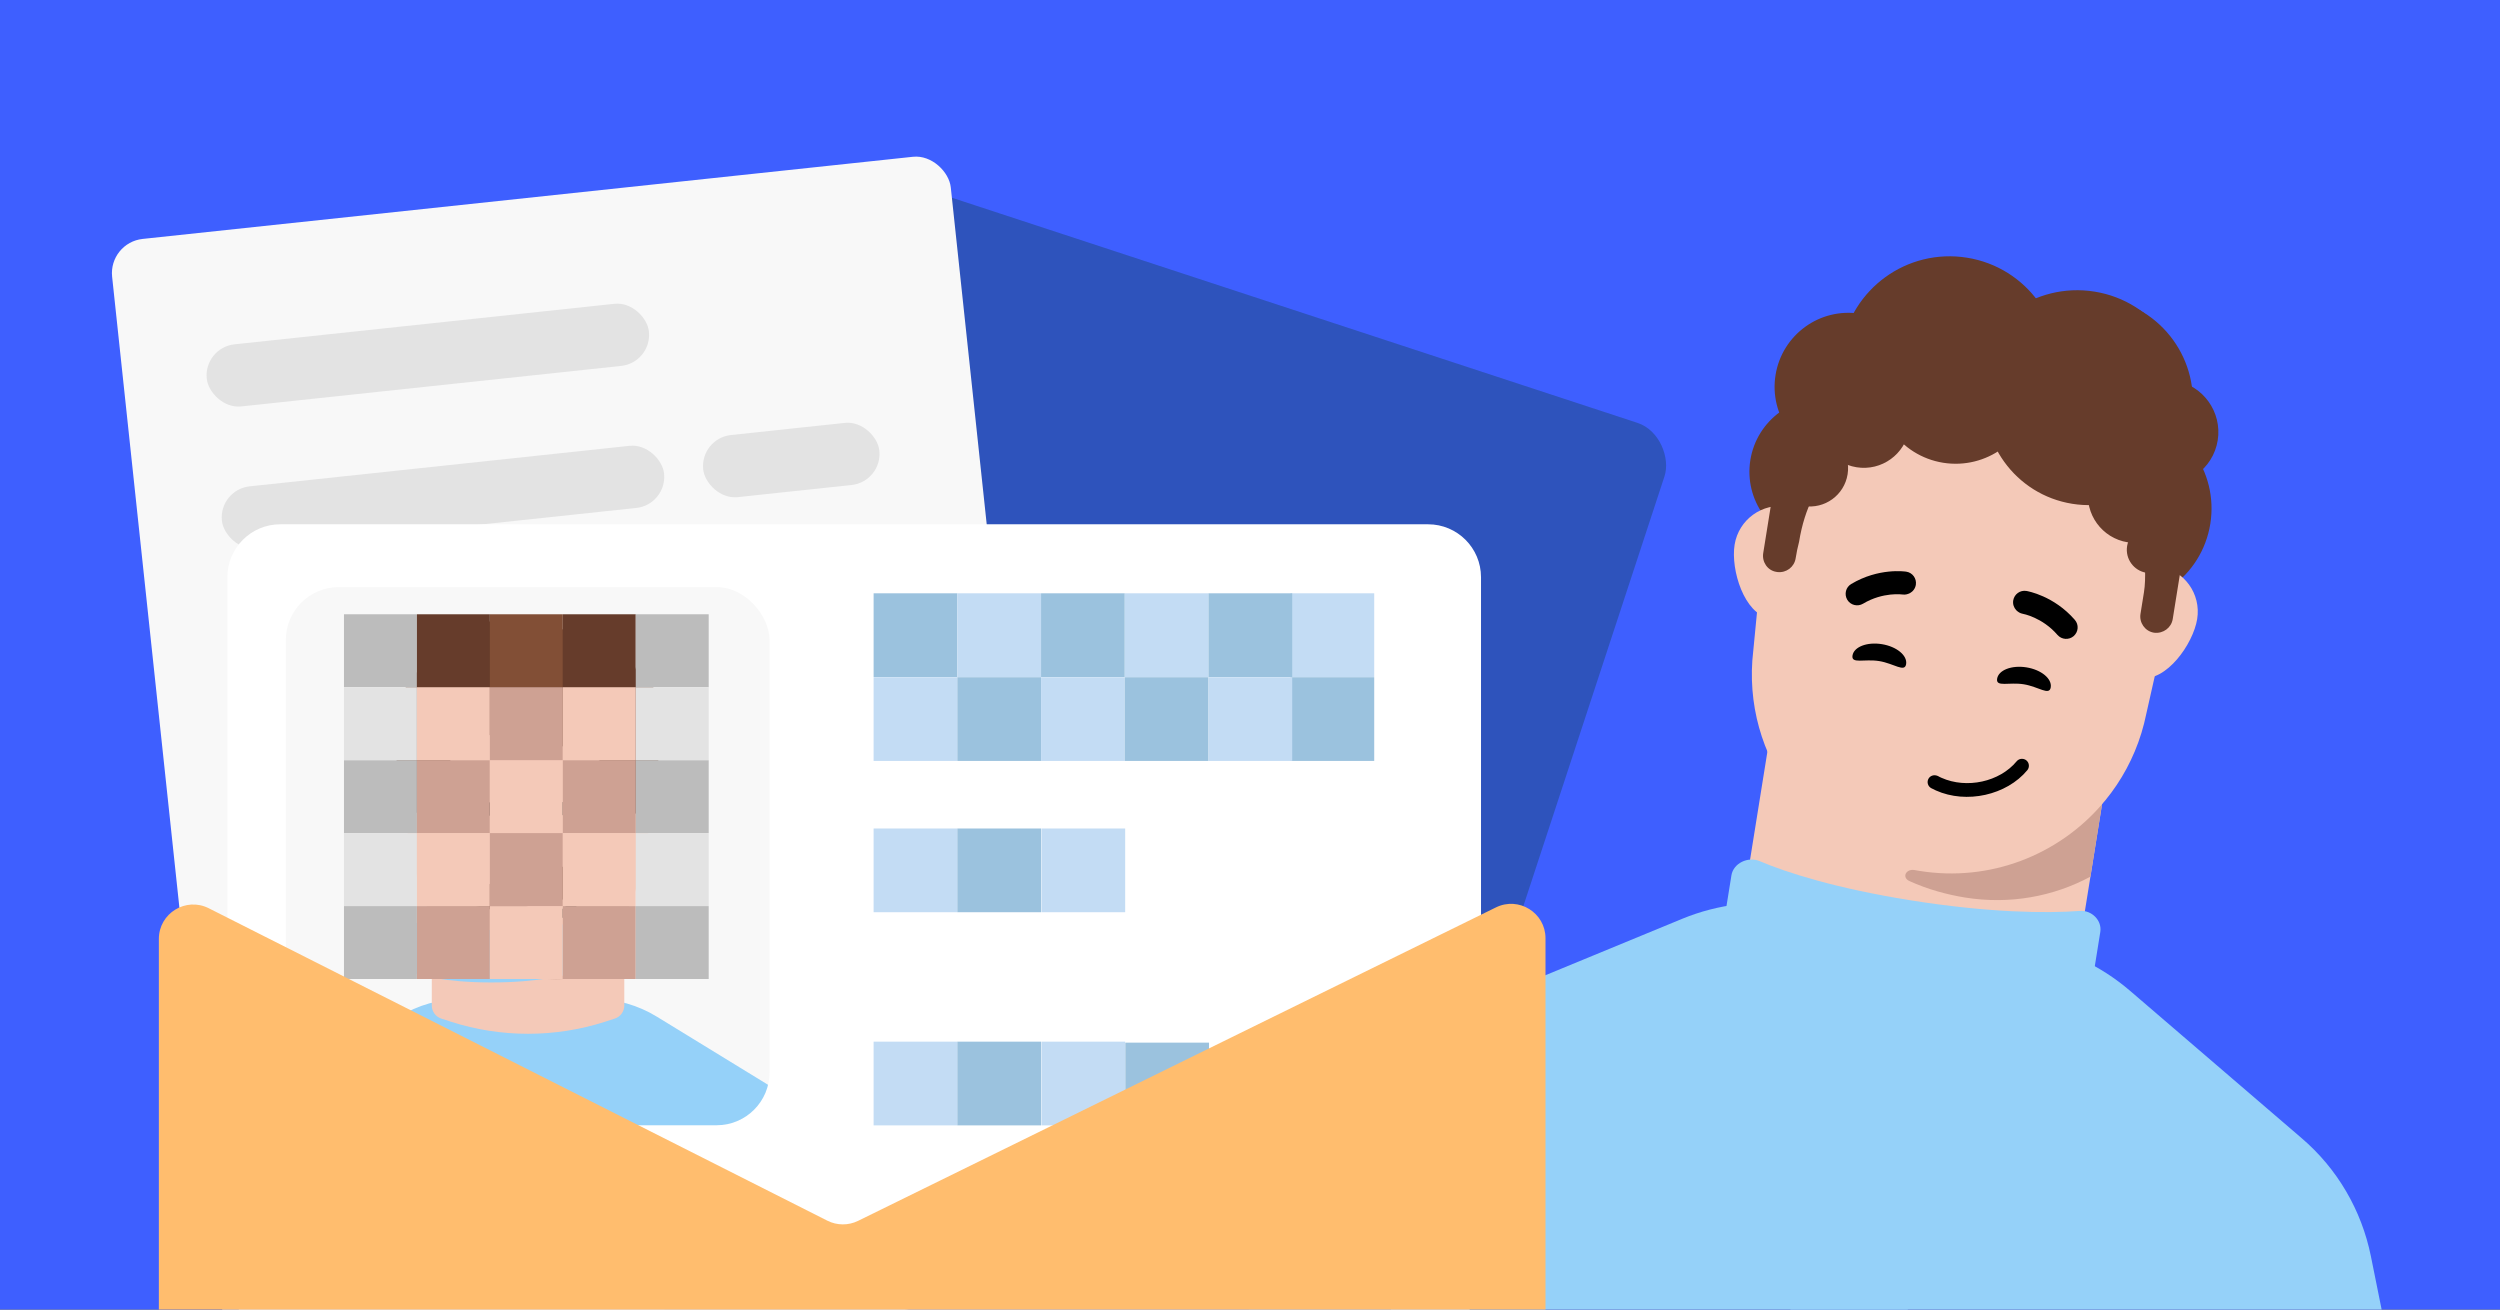
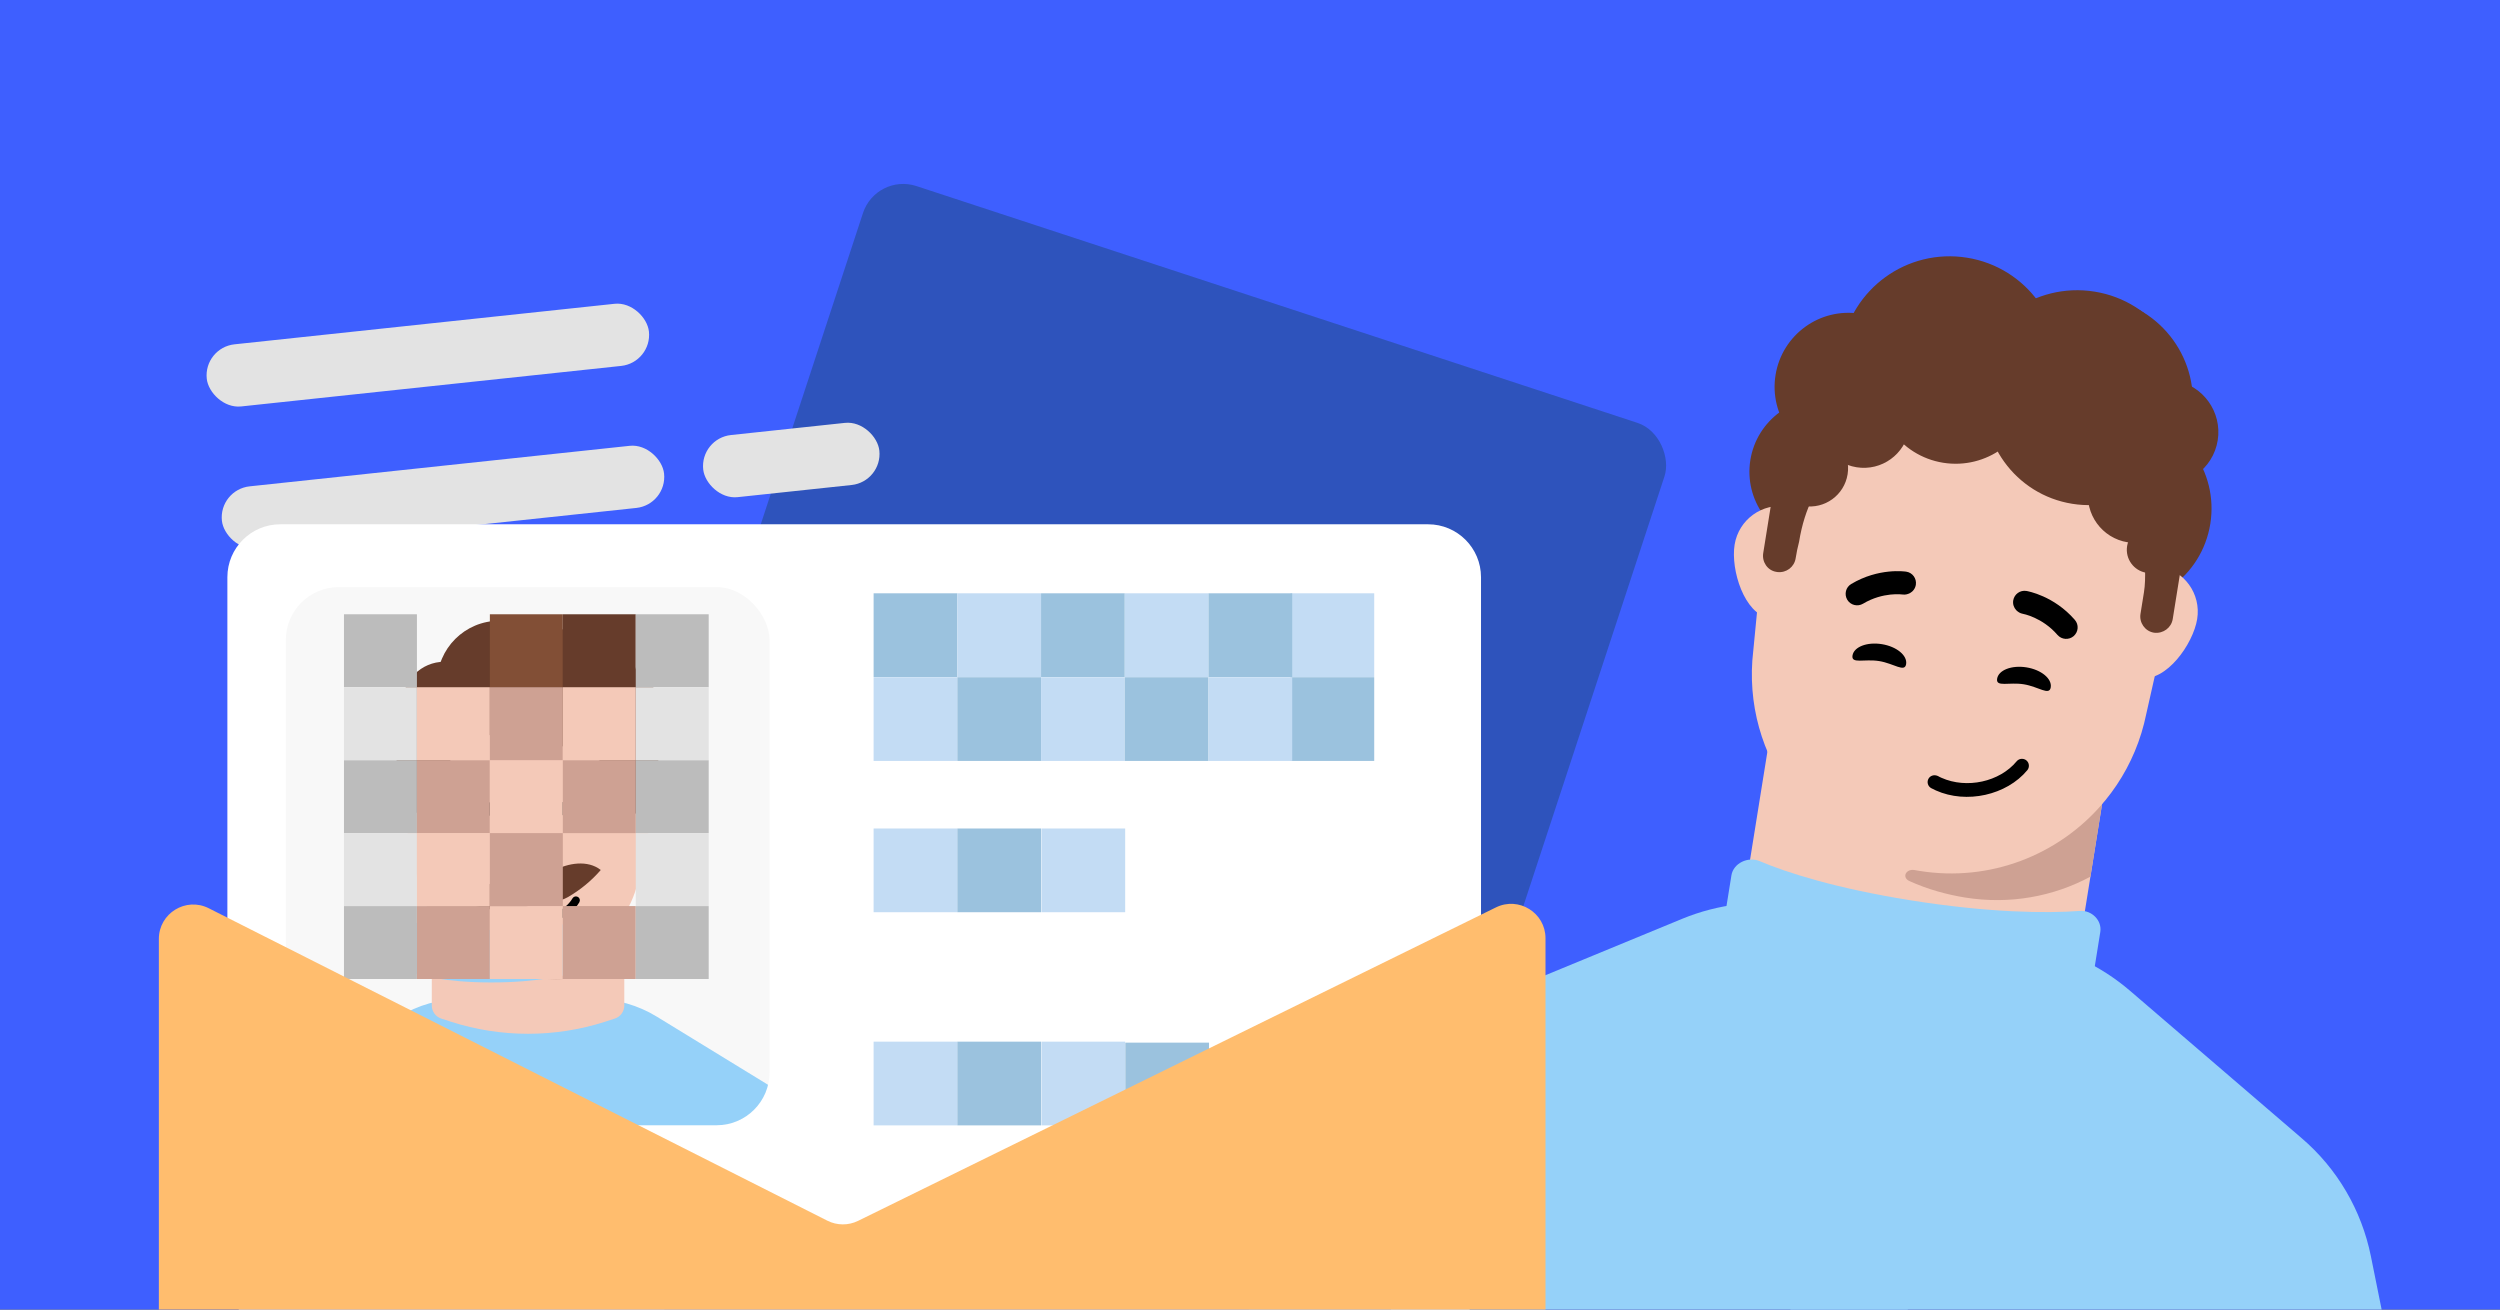
<svg xmlns="http://www.w3.org/2000/svg" fill="none" height="495" viewBox="0 0 945 495" width="945">
  <rect x="0" y="0" width="945" height="495" fill="#333333" stroke="none" />
  <clipPath id="clip0_6957_16">
    <path d="M0 0H945V495H0Z" />
  </clipPath>
  <clipPath id="clip1_6957_16">
    <rect height="203.415" rx="20" width="182.845" x="108.043" y="221.926" />
  </clipPath>
  <g clip-path="url(#clip0_6957_16)">
    <path d="M0 0H945V495H0Z" fill="#3e5fff" />
    <path d="M694.273 173.648C709.452 176.084 723.782 165.718 726.219 150.539 728.655 135.36 718.289 121.03 703.11 118.593 687.93 116.156 673.6 126.522 671.151 141.78 668.702 157.039 679.081 171.29 694.26 173.727L694.273 173.648Z" fill="#663c2b" />
    <path d="M793.693 228.25C813.591 231.444 832.302 217.909 835.496 198.01 838.69 178.112 825.155 159.401 805.257 156.207 785.358 153.013 766.647 166.548 763.453 186.446 760.259 206.345 773.794 225.056 793.693 228.25Z" fill="#663c2b" />
    <path d="M684.742 205.841C699.922 208.277 714.252 197.911 716.688 182.732 719.125 167.552 708.759 153.222 693.579 150.786 678.4 148.349 664.07 158.715 661.633 173.895 659.197 189.074 669.563 203.404 684.742 205.841Z" fill="#663c2b" />
    <path d="M815.642 182.845C826.405 184.572 836.566 177.222 838.294 166.459 840.022 155.696 832.672 145.535 821.908 143.807 811.145 142.079 800.984 149.429 799.256 160.193 797.529 170.956 804.879 181.117 815.642 182.845Z" fill="#663c2b" />
    <path d="M730.398 179.285C752.971 182.908 774.238 167.524 777.861 144.952 781.484 122.379 766.191 101.046 743.54 97.41 720.889 93.775 699.701 109.171 696.078 131.744 692.454 154.316 707.838 175.583 730.411 179.206L730.398 179.285Z" fill="#663c2b" />
    <path d="M778.601 192.105C801.174 195.728 822.441 180.344 826.064 157.772 829.687 135.199 814.316 113.854 791.743 110.23 769.171 106.607 747.904 121.991 744.281 144.564 740.658 167.136 756.042 188.403 778.614 192.026L778.601 192.105Z" fill="#663c2b" />
    <path d="M834.476 766.316 837.082 766.981C891.514 780.528 943.555 735.975 937.335 680.221 937.144 678.341 936.813 676.561 936.564 675.041L896.188 474.818C892.681 457.483 883.498 441.704 869.937 430.154L805.124 374.491C793.956 364.929 780.426 358.564 765.878 356.229L700.716 345.769 637.9 737.106 834.476 766.316Z" fill="#95d1f9" />
    <path d="M485.335 710.274 482.652 710.09C426.715 705.921 391.232 647.319 414.588 596.312 415.359 594.586 416.23 592.999 416.942 591.634L517.953 414.106C526.709 398.739 540.369 386.626 556.864 379.901L635.842 347.318C649.441 341.732 664.284 339.921 678.831 342.256L743.994 352.716 681.178 744.053 485.335 710.274Z" fill="#95d1f9" />
    <path d="M784.986 363.731C784.351 367.683 781.271 370.759 777.331 371.367L770.661 372.399C736.031 377.701 700.608 372.016 669.406 356.146L663.438 353.085C659.887 351.275 657.924 347.39 658.551 343.482L680.927 204.077 807.361 224.371 784.986 363.731Z" fill="#f4c9b8" />
    <path d="M690.057 211.426C691.586 201.899 685.119 192.995 675.636 191.473 666.154 189.951 657.21 196.382 655.681 205.908 654.152 215.435 659.367 232.14 668.864 233.665 678.361 235.189 688.537 220.894 690.057 211.426Z" fill="#f4c9b8" />
    <path d="M830.539 233.976C832.068 224.449 825.601 215.545 816.104 214.02 806.606 212.496 797.678 218.929 796.148 228.455 794.619 237.982 799.834 254.688 809.331 256.212 818.828 257.737 829.019 243.443 830.539 233.976Z" fill="#f4c9b8" />
    <path d="M725.558 329.203C685.652 322.798 657.94 286.038 662.741 245.95L666.694 205.212C671.943 161.293 712.682 130.559 756.334 137.566 799.986 144.573 829.045 186.511 820.3 229.868L811.304 269.797C803.318 309.374 765.479 335.611 725.573 329.206L725.558 329.203Z" fill="#f4c9b8" />
    <path d="M721.756 333.035C718.755 331.657 720.481 328.283 723.727 328.885 724.335 328.998 724.945 329.103 725.557 329.202L725.572 329.204C752.276 333.491 778.054 323.16 794.581 303.997L790.185 331.384C776.165 338.906 759.682 341.978 742.811 339.27 736.103 338.193 728.581 336.168 721.756 333.035Z" fill="#cea193" />
    <path d="M720.512 251.042C719.987 254.316 715.9 250.782 710.302 249.883 704.705 248.985 699.717 251.062 700.243 247.788 700.768 244.515 705.731 242.59 711.329 243.488 716.926 244.386 721.038 247.768 720.512 251.042Z" fill="#000000" />
    <path d="M775.179 259.817C774.654 263.091 770.567 259.557 764.969 258.658 759.372 257.76 754.384 259.837 754.91 256.563 755.435 253.29 760.399 251.365 765.996 252.263 771.593 253.161 775.705 256.544 775.179 259.817Z" fill="#000000" />
    <path d="M721.941 224.208C723.119 223.565 723.983 222.418 724.194 221.015 724.538 218.68 722.943 216.458 720.581 216.094 720.122 216.023 710.149 214.555 699.777 220.741 697.704 221.967 697.04 224.598 698.261 226.7 699.488 228.758 702.149 229.427 704.222 228.202 711.804 223.655 719.162 224.717 719.256 224.73 720.202 224.867 721.136 224.608 721.941 224.208Z" fill="#000000" />
    <path d="M762.143 230.661C761.226 229.682 760.764 228.322 761.004 226.923 761.407 224.598 763.617 222.986 765.974 223.38 766.433 223.456 776.365 225.184 784.279 234.305 785.864 236.118 785.672 238.825 783.855 240.439 782.044 242.009 779.308 241.812 777.723 239.999 771.944 233.308 764.623 232.014 764.531 231.997 763.589 231.831 762.783 231.293 762.143 230.661Z" fill="#000000" />
    <path d="M732.489 293.321C731.085 292.692 729.602 293.19 728.952 294.388 728.263 295.634 728.739 297.238 729.991 297.914 730.573 298.223 731.174 298.525 731.774 298.793 743.32 303.963 758.479 300.588 766.332 291.126 766.77 290.586 766.975 289.909 766.912 289.209 766.849 288.51 766.521 287.889 765.974 287.431 765.8 287.271 765.601 287.166 765.37 287.062 764.293 286.58 763.029 286.882 762.278 287.79 755.864 295.538 743.412 298.276 733.883 294.01 733.406 293.796 732.915 293.577 732.468 293.295L732.456 293.322 732.489 293.321Z" fill="#000000" />
    <path d="M650.5 355.645 654.474 330.891C655.217 326.259 660.817 323.658 665.133 325.496 675.531 329.924 693.998 335.79 721.902 340.269 751.846 345.076 773.801 345.258 786.217 344.33 790.646 343.999 794.613 347.902 793.909 352.288L789.848 377.587C789.452 380.054 787.639 382.066 785.176 382.487 773.989 384.397 749.542 385.843 715.464 380.373 681.647 374.945 661.411 366.408 652.977 361.352 651.016 360.176 650.138 357.903 650.5 355.645Z" fill="#95d1f9" />
    <path d="M734.51 174.921C750.766 177.53 766.112 166.429 768.722 150.173 771.331 133.917 760.23 118.571 743.974 115.961 727.718 113.352 712.371 124.453 709.762 140.709 707.153 156.965 718.254 172.312 734.51 174.921Z" fill="#663c2b" />
    <path d="M783.305 190.434C804.773 193.879 824.961 179.276 828.407 157.808 831.853 136.341 817.249 116.152 795.782 112.707 774.314 109.261 754.126 123.864 750.68 145.332 747.234 166.799 761.838 186.988 783.305 190.434Z" fill="#663c2b" />
    <path d="M811.35 216.514C816.155 217.285 820.674 214.017 821.445 209.212 822.217 204.407 818.948 199.888 814.143 199.117 809.338 198.345 804.819 201.614 804.048 206.419 803.277 211.224 806.545 215.743 811.35 216.514Z" fill="#663c2b" />
    <path d="M804.276 204.995C814.028 206.56 823.199 199.926 824.765 190.174 826.33 180.422 819.696 171.251 809.944 169.685 800.192 168.12 791.021 174.754 789.455 184.506 787.89 194.258 794.524 203.429 804.276 204.995Z" fill="#663c2b" />
    <path d="M681.836 191.269C689.717 192.534 697.129 187.172 698.394 179.291 699.659 171.41 694.298 163.998 686.417 162.733 678.535 161.468 671.124 166.83 669.859 174.711 668.594 182.592 673.955 190.004 681.836 191.269Z" fill="#663c2b" />
    <path d="M701.775 176.623C711.246 178.144 720.152 171.701 721.672 162.23 723.193 152.759 716.75 143.853 707.279 142.332 697.808 140.812 688.902 147.255 687.381 156.726 685.861 166.197 692.304 175.103 701.775 176.623Z" fill="#663c2b" />
    <path d="M826.521 201.414 821.29 234.004C820.757 237.321 817.661 239.56 814.321 239.172L814.033 239.126C810.8 238.533 808.572 235.365 809.104 232.048L810.412 223.901C810.864 221.089 810.894 218.135 810.841 215.242 810.792 203.105 803.454 180.626 792.315 179.06 788.566 178.458 736.601 157.544 701.267 171.25 698.633 172.454 696.05 174.259 693.687 176.542 687.252 182.535 682.11 191.99 680.061 204.752 679.498 206.881 679.102 208.888 678.754 211.051 678.222 214.368 675.198 216.619 671.858 216.231L671.426 216.161C668.109 215.629 665.965 212.4 666.497 209.084L671.717 176.565C671.994 174.835 672.272 173.104 672.755 171.481 673.83 166.624 675.387 161.993 677.426 157.586 683.715 143.286 694.053 131.411 706.921 123.122 722.516 113.052 741.745 108.446 761.573 111.629 793.226 116.71 817.414 140.192 825.032 169.224 826.016 173.228 826.833 177.353 827.278 181.492 827.869 187.947 827.681 194.648 826.593 201.425L826.521 201.414Z" fill="#663c2b" />
    <rect fill="#2e53bc" height="433.106" rx="16" transform="matrix(.95 .312 -.312 .95 36.973 -100.127)" width="318.924" x="331.19" y="65.404" />
-     <rect fill="#f8f8f8" height="433.106" rx="13" transform="matrix(.994 -.106 .106 .994 -9.474 4.852)" width="318.924" x="41" y="91.737" />
    <g fill="#e3e3e3">
      <rect height="23.624" rx="11.812" transform="matrix(.994 -.106 .106 .994 -13.476 8.873)" width="168.15" x="76.903" y="131.472" />
      <rect height="23.624" rx="11.812" transform="matrix(.994 -.106 .106 .994 -19.125 9.778)" width="168.15" x="82.617" y="185.18" />
      <rect height="23.624" rx="11.812" transform="matrix(.994 -.106 .106 .994 -16.056 28.923)" width="66.985" x="264.626" y="165.818" />
      <rect height="23.624" rx="11.812" transform="matrix(.994 -.106 .106 .994 -24.775 10.684)" width="250.021" x="88.33" y="238.889" />
      <rect height="23.624" rx="11.812" transform="matrix(.994 -.106 .106 .994 -30.424 11.59)" width="139.621" x="94.044" y="292.597" />
      <rect height="23.624" rx="11.812" transform="matrix(.994 -.106 .106 .994 -36.074 12.496)" width="139.621" x="99.757" y="346.305" />
      <rect height="23.624" rx="11.812" transform="matrix(.994 -.106 .106 .994 -33.465 28.763)" width="94.497" x="254.408" y="329.853" />
      <rect height="23.624" rx="11.812" transform="matrix(.994 -.106 .106 .994 -41.723 13.401)" width="250.021" x="105.471" y="400.013" />
      <rect height="23.624" rx="11.812" transform="matrix(.994 -.106 .106 .994 -47.372 14.307)" width="192.081" x="111.184" y="453.722" />
    </g>
    <path d="M539.822 198.181C550.867 198.181 559.822 207.135 559.822 218.181V477.615C559.822 493.264 550.591 505.969 539.222 505.969L106.549 505.969C95.18 505.969 85.949 493.264 85.949 477.615V218.181C85.949 207.135 94.904 198.181 105.949 198.181L539.822 198.181Z" fill="#ffffff" />
    <g clip-path="url(#clip1_6957_16)">
      <rect fill="#f8f8f8" height="203.415" rx="20" width="182.845" x="108.043" y="221.926" />
      <path d="M167.966 281.769C176.703 281.769 183.81 274.675 183.81 265.955 183.81 257.235 176.703 250.142 167.966 250.142 159.229 250.142 152.122 257.235 152.122 266 152.122 274.766 159.229 281.814 167.966 281.814V281.769Z" fill="#663c2b" />
      <path d="M228.67 303.41C240.123 303.41 249.403 294.148 249.403 282.717 249.403 271.287 240.123 262.024 228.67 262.024 217.217 262.024 207.937 271.287 207.937 282.717 207.937 294.148 217.217 303.41 228.67 303.41Z" fill="#663c2b" />
      <path d="M165.518 300.654C174.255 300.654 181.362 293.561 181.362 284.841 181.362 276.121 174.255 269.028 165.518 269.028 156.781 269.028 149.674 276.121 149.674 284.841 149.674 293.561 156.781 300.654 165.518 300.654Z" fill="#663c2b" />
      <path d="M236.896 276.009C243.091 276.009 248.131 270.979 248.131 264.796 248.131 258.613 243.091 253.583 236.896 253.583 230.701 253.583 225.662 258.613 225.662 264.796 225.662 270.979 230.701 276.009 236.896 276.009Z" fill="#663c2b" />
      <path d="M188.744 281.678C201.736 281.678 212.284 271.151 212.284 258.184 212.284 245.217 201.781 234.645 188.744 234.645 175.707 234.645 165.204 245.172 165.204 258.139 165.204 271.106 175.752 281.633 188.744 281.633V281.678Z" fill="#663c2b" />
      <path d="M216.946 284.525C229.938 284.525 240.486 273.997 240.486 261.03 240.486 248.063 229.938 237.491 216.946 237.491 203.954 237.491 193.407 248.018 193.407 260.985 193.407 273.952 203.954 284.479 216.946 284.479V284.525Z" fill="#663c2b" />
      <path d="M300.016 601.078 301.538 601.216C333.3 603.91 358.489 574.281 349.977 543.616 349.7 542.58 349.354 541.613 349.078 540.784L308.389 432.283C304.86 422.89 298.286 414.878 289.636 409.629L248.255 384.282C241.128 379.931 232.962 377.583 224.589 377.583H187.083V602.39L300.016 601.078Z" fill="#95d1f9" />
      <path d="M99.061 601.078 97.538 601.216C65.776 603.91 40.588 574.281 49.099 543.616 49.376 542.58 49.722 541.613 49.999 540.784L90.688 432.283C94.217 422.89 100.791 414.878 109.441 409.629L150.821 384.282C157.949 379.931 166.114 377.583 174.487 377.583H211.993V602.39L99.061 601.078Z" fill="#95d1f9" />
      <path d="M235.986 380.067C235.986 382.337 234.535 384.336 232.379 385.031L228.729 386.209C209.775 392.291 189.387 392.291 170.45 386.209L166.826 385.031C164.67 384.336 163.218 382.337 163.218 380.092V300.009H235.99L235.986 380.067Z" fill="#f4c9b8" />
      <path d="M169.003 303.305C169.003 297.832 164.572 293.427 159.114 293.427 153.656 293.427 149.217 297.832 149.217 303.305 149.217 308.778 153.648 317.664 159.114 317.664 164.58 317.664 169.003 308.744 169.003 303.305Z" fill="#f4c9b8" />
      <path d="M249.86 303.305C249.86 297.832 245.429 293.427 239.963 293.427 234.497 293.427 230.066 297.832 230.066 303.305 230.066 308.778 234.497 317.664 239.963 317.664 245.429 317.664 249.86 308.744 249.86 303.305Z" fill="#f4c9b8" />
      <path d="M199.531 366.072C176.562 366.072 157.702 347.977 156.785 325.095L155.334 301.925C154.324 276.857 174.415 255.983 199.54 255.983 224.664 255.983 244.747 276.857 243.745 301.925L242.294 325.095C241.377 347.977 222.508 366.072 199.54 366.072H199.531Z" fill="#f4c9b8" />
      <path d="M197.743 368.56C195.935 368.058 196.599 366.013 198.475 366.059 198.826 366.067 199.178 366.072 199.531 366.072H199.539C214.909 366.072 228.443 357.969 235.99 345.751V361.484C228.801 366.957 219.829 370.159 210.119 370.159 206.258 370.159 201.855 369.701 197.743 368.56Z" fill="#cea193" />
      <path d="M178.123 308.669C178.123 310.287 175.881 308.9 173.115 308.9 170.348 308.9 168.106 310.287 168.106 308.669 168.106 307.051 170.348 305.74 173.115 305.74 175.881 305.74 178.123 307.051 178.123 308.669Z" fill="#000000" />
      <path d="M205.141 308.669C205.141 310.287 202.898 308.9 200.132 308.9 197.366 308.9 195.123 310.287 195.123 308.669 195.123 307.051 197.366 305.74 200.132 305.74 202.898 305.74 205.141 307.051 205.141 308.669Z" fill="#000000" />
      <path d="M188.045 307.597C188.647 307.131 189.029 306.411 189.021 305.606 189.004 304.268 187.909 303.166 186.551 303.175 186.287 303.177 180.558 303.251 175.296 307.648 174.243 308.521 174.107 310.054 174.982 311.121 175.856 312.163 177.409 312.299 178.462 311.426 182.307 308.199 186.531 308.132 186.585 308.131 187.128 308.122 187.629 307.894 188.045 307.597Z" fill="#000000" />
      <path d="M211.184 307.597C210.581 307.131 210.199 306.411 210.208 305.606 210.225 304.268 211.32 303.166 212.678 303.175 212.942 303.177 218.67 303.251 223.933 307.648 224.985 308.52 225.121 310.054 224.247 311.121 223.373 312.163 221.819 312.299 220.767 311.426 216.922 308.199 212.697 308.132 212.644 308.131 212.1 308.122 211.6 307.894 211.184 307.597Z" fill="#000000" />
      <path d="M200.188 345.354C199.344 345.128 198.556 345.54 198.299 346.27 198.025 347.029 198.437 347.885 199.2 348.151 199.554 348.272 199.919 348.387 200.28 348.483 207.224 350.34 215.426 347.087 218.98 341.083 219.177 340.741 219.231 340.343 219.133 339.957 219.034 339.571 218.795 339.253 218.446 339.046 218.334 338.972 218.213 338.931 218.074 338.893 217.426 338.72 216.744 339.003 216.405 339.578 213.504 344.495 206.763 347.147 201.032 345.615 200.745 345.538 200.45 345.459 200.174 345.341L200.17 345.358 200.188 345.354Z" fill="#000000" />
      <path d="M152.482 364.912V351.059C152.482 349.315 154.374 348.061 156.055 348.525 161.165 349.934 170.862 351.551 185.694 351.551 201.412 351.551 212.385 349.735 218.042 348.274 219.641 347.862 221.316 349.048 221.316 350.699V364.754C221.316 365.683 220.773 366.527 219.898 366.84 214.896 368.626 203.04 371.371 185.694 371.371 168.46 371.371 157.929 368.662 153.717 366.875 152.935 366.543 152.482 365.762 152.482 364.912Z" fill="#95d1f9" />
      <path d="M193.975 333.125C193.353 333.121 192.731 333.118 192.109 333.114 185.888 333.077 178.907 335.518 176.26 341.214 181.349 343.231 186.692 344.257 192.041 344.413 199.629 344.583 204.761 339.274 204.419 334.181 202.682 333.426 199.699 332.911 193.975 333.125Z" fill="#663c2b" />
      <path d="M198.935 335.763C200.064 334.279 202.438 332.555 207.679 329.979 208.178 329.734 208.802 329.365 209.301 329.12 214.793 326.172 222.14 324.975 227.093 328.854 223.46 333.054 219.335 336.382 214.715 339.086 208.099 342.771 201.022 340.494 198.934 335.887L198.935 335.763Z" fill="#663c2b" />
      <path d="M173.702 332.135C173.708 331.142 174.584 330.278 175.579 330.284 176.574 330.29 177.44 331.164 177.434 332.157 177.428 333.151 176.552 334.014 175.557 334.008 174.562 334.003 173.696 333.128 173.702 332.135Z" fill="#000000" />
      <g fill="#663c2b">
        <path d="M190.658 278.865C200.015 278.865 207.626 271.268 207.626 261.93 207.626 252.591 200.015 244.995 190.658 244.995 181.302 244.995 173.691 252.591 173.691 261.93 173.691 271.268 181.302 278.865 190.658 278.865Z" />
        <path d="M219.435 283.166C231.791 283.166 241.804 273.173 241.804 260.84 241.804 248.508 231.791 238.515 219.435 238.515 207.079 238.515 197.066 248.508 197.066 260.84 197.066 273.173 207.079 283.166 219.435 283.166Z" />
        <path d="M237.521 295.251C240.286 295.251 242.527 293.014 242.527 290.254 242.527 287.493 240.286 285.256 237.521 285.256 234.755 285.256 232.514 287.493 232.514 290.254 232.514 293.014 234.755 295.251 237.521 295.251Z" />
        <path d="M232.514 289.435C238.127 289.435 242.675 284.896 242.675 279.293 242.675 273.691 238.127 269.152 232.514 269.152 226.901 269.152 222.352 273.691 222.352 279.293 222.352 284.896 226.901 289.435 232.514 289.435Z" />
        <path d="M162.575 292.755C167.111 292.755 170.787 289.086 170.787 284.559 170.787 280.031 167.111 276.363 162.575 276.363 158.039 276.363 154.363 280.031 154.363 284.559 154.363 289.086 158.039 292.755 162.575 292.755Z" />
        <path d="M172.443 282.761C177.895 282.761 182.312 278.352 182.312 272.911 182.312 267.471 177.895 263.062 172.443 263.062 166.992 263.062 162.575 267.471 162.575 272.911 162.575 278.352 166.992 282.761 172.443 282.761Z" />
        <path d="M244.673 285.43V304.152C244.673 306.058 243.137 307.59 241.228 307.673H241.062C239.195 307.631 237.659 306.058 237.659 304.152V299.472C237.659 297.856 237.41 296.2 237.12 294.584 235.999 287.791 229.857 275.862 223.466 275.987 221.308 275.987 190.266 268.945 171.674 279.797 170.305 280.708 169.018 281.951 167.898 283.442 164.827 287.377 162.793 293.134 162.793 300.466 162.669 301.708 162.627 302.868 162.627 304.111 162.627 306.016 161.133 307.549 159.224 307.631H158.975C157.066 307.631 155.572 306.016 155.572 304.111V285.43C155.572 284.436 155.572 283.442 155.697 282.489 155.863 279.673 156.319 276.939 157.066 274.288 159.307 265.714 164.038 258.134 170.512 252.336 178.356 245.294 188.731 240.987 200.143 240.987 218.362 240.987 234.049 251.963 240.938 267.537 241.851 269.691 242.681 271.927 243.303 274.205 244.216 277.768 244.714 281.537 244.714 285.43H244.673Z" />
      </g>
    </g>
    <path d="M330.225 224.268H361.872V255.915H330.225Z" fill="#9bc2de" />
    <path d="M361.871 224.268H393.518V255.915H361.871Z" fill="#c3dcf4" />
    <path d="M393.518 224.268H425.165V255.915H393.518Z" fill="#9bc2de" />
    <path d="M425.165 224.268H456.812V255.915H425.165Z" fill="#c3dcf4" />
    <path d="M487.809 224.268H519.456V255.915H487.809Z" fill="#c3dcf4" />
    <path d="M456.812 224.268H488.459V255.915H456.812Z" fill="#9bc2de" />
    <path d="M487.809 255.983H519.456V287.63H487.809Z" fill="#9bc2de" />
    <path d="M330.225 255.983H361.872V287.63H330.225Z" fill="#c3dcf4" />
    <path d="M361.871 255.983H393.518V287.63H361.871Z" fill="#9bc2de" />
    <path d="M393.518 255.983H425.165V287.63H393.518Z" fill="#c3dcf4" />
    <path d="M425.165 255.983H456.812V287.63H425.165Z" fill="#9bc2de" />
    <path d="M456.812 255.983H488.459V287.63H456.812Z" fill="#c3dcf4" />
    <path d="M330.225 393.746H361.872V425.393H330.225Z" fill="#c3dcf4" />
    <path d="M393.671 393.746H425.318V425.393H393.671Z" fill="#c3dcf4" />
    <path d="M361.871 393.746H393.518V425.393H361.871Z" fill="#9bc2de" />
    <path d="M425.37 394.115H457.017V425.762H425.37Z" fill="#9bc2de" />
    <path d="M330.225 313.173H361.872V344.82H330.225Z" fill="#c3dcf4" />
    <path d="M393.671 313.173H425.318V344.82H393.671Z" fill="#c3dcf4" />
    <path d="M361.871 313.173H393.518V344.82H361.871Z" fill="#9bc2de" />
    <path d="M130.023 232.197H157.596V259.771H130.023Z" fill="#bcbcbc" />
    <path d="M130.023 287.344H157.596V314.918H130.023Z" fill="#bcbcbc" />
    <path d="M130.023 342.491H157.596V370.065H130.023Z" fill="#bcbcbc" />
    <path d="M130.023 259.77H157.596V287.344H130.023Z" fill="#e3e3e3" />
    <path d="M130.023 314.917H157.596V342.49H130.023Z" fill="#e3e3e3" />
-     <path d="M157.596 232.197H185.169V259.771H157.596Z" fill="#663c2b" />
    <path d="M157.596 287.344H185.169V314.918H157.596Z" fill="#cea193" />
    <path d="M157.596 342.491H185.169V370.065H157.596Z" fill="#cea193" />
    <path d="M157.596 259.77H185.169V287.344H157.596Z" fill="#f4c9b8" />
    <path d="M157.596 314.917H185.169V342.49H157.596Z" fill="#f4c9b8" />
    <path d="M185.17 232.197H212.744V259.771H185.17Z" fill="#824f36" />
    <path d="M185.17 287.344H212.744V314.918H185.17Z" fill="#f4c9b8" />
    <path d="M185.17 342.491H212.744V370.065H185.17Z" fill="#f4c9b8" />
    <path d="M185.17 259.77H212.744V287.344H185.17Z" fill="#cea193" />
    <path d="M185.17 314.917H212.744V342.49H185.17Z" fill="#cea193" />
    <path d="M212.744 232.197H240.317V259.771H212.744Z" fill="#663c2b" />
    <path d="M212.744 287.344H240.317V314.918H212.744Z" fill="#cea193" />
    <path d="M212.744 342.491H240.317V370.065H212.744Z" fill="#cea193" />
    <path d="M212.744 259.77H240.317V287.344H212.744Z" fill="#f4c9b8" />
-     <path d="M212.744 314.917H240.317V342.49H212.744Z" fill="#f4c9b8" />
    <path d="M240.317 232.197H267.89V259.771H240.317Z" fill="#bcbcbc" />
    <path d="M240.317 287.344H267.89V314.918H240.317Z" fill="#bcbcbc" />
    <path d="M240.317 342.491H267.89V370.065H240.317Z" fill="#bcbcbc" />
    <path d="M240.317 259.77H267.89V287.344H240.317Z" fill="#e3e3e3" />
    <path d="M240.317 314.917H267.89V342.49H240.317Z" fill="#e3e3e3" />
    <path d="M60.046 354.921C60.046 345.234 70.26 338.949 78.907 343.317L312.752 461.424C316.393 463.263 320.686 463.287 324.346 461.488L565.467 342.997C574.105 338.752 584.201 345.039 584.201 354.664V541.728C584.201 548.908 578.38 554.728 571.201 554.728H73.046C65.867 554.728 60.046 548.908 60.046 541.728V354.921Z" fill="#ffbd6e" />
  </g>
</svg>